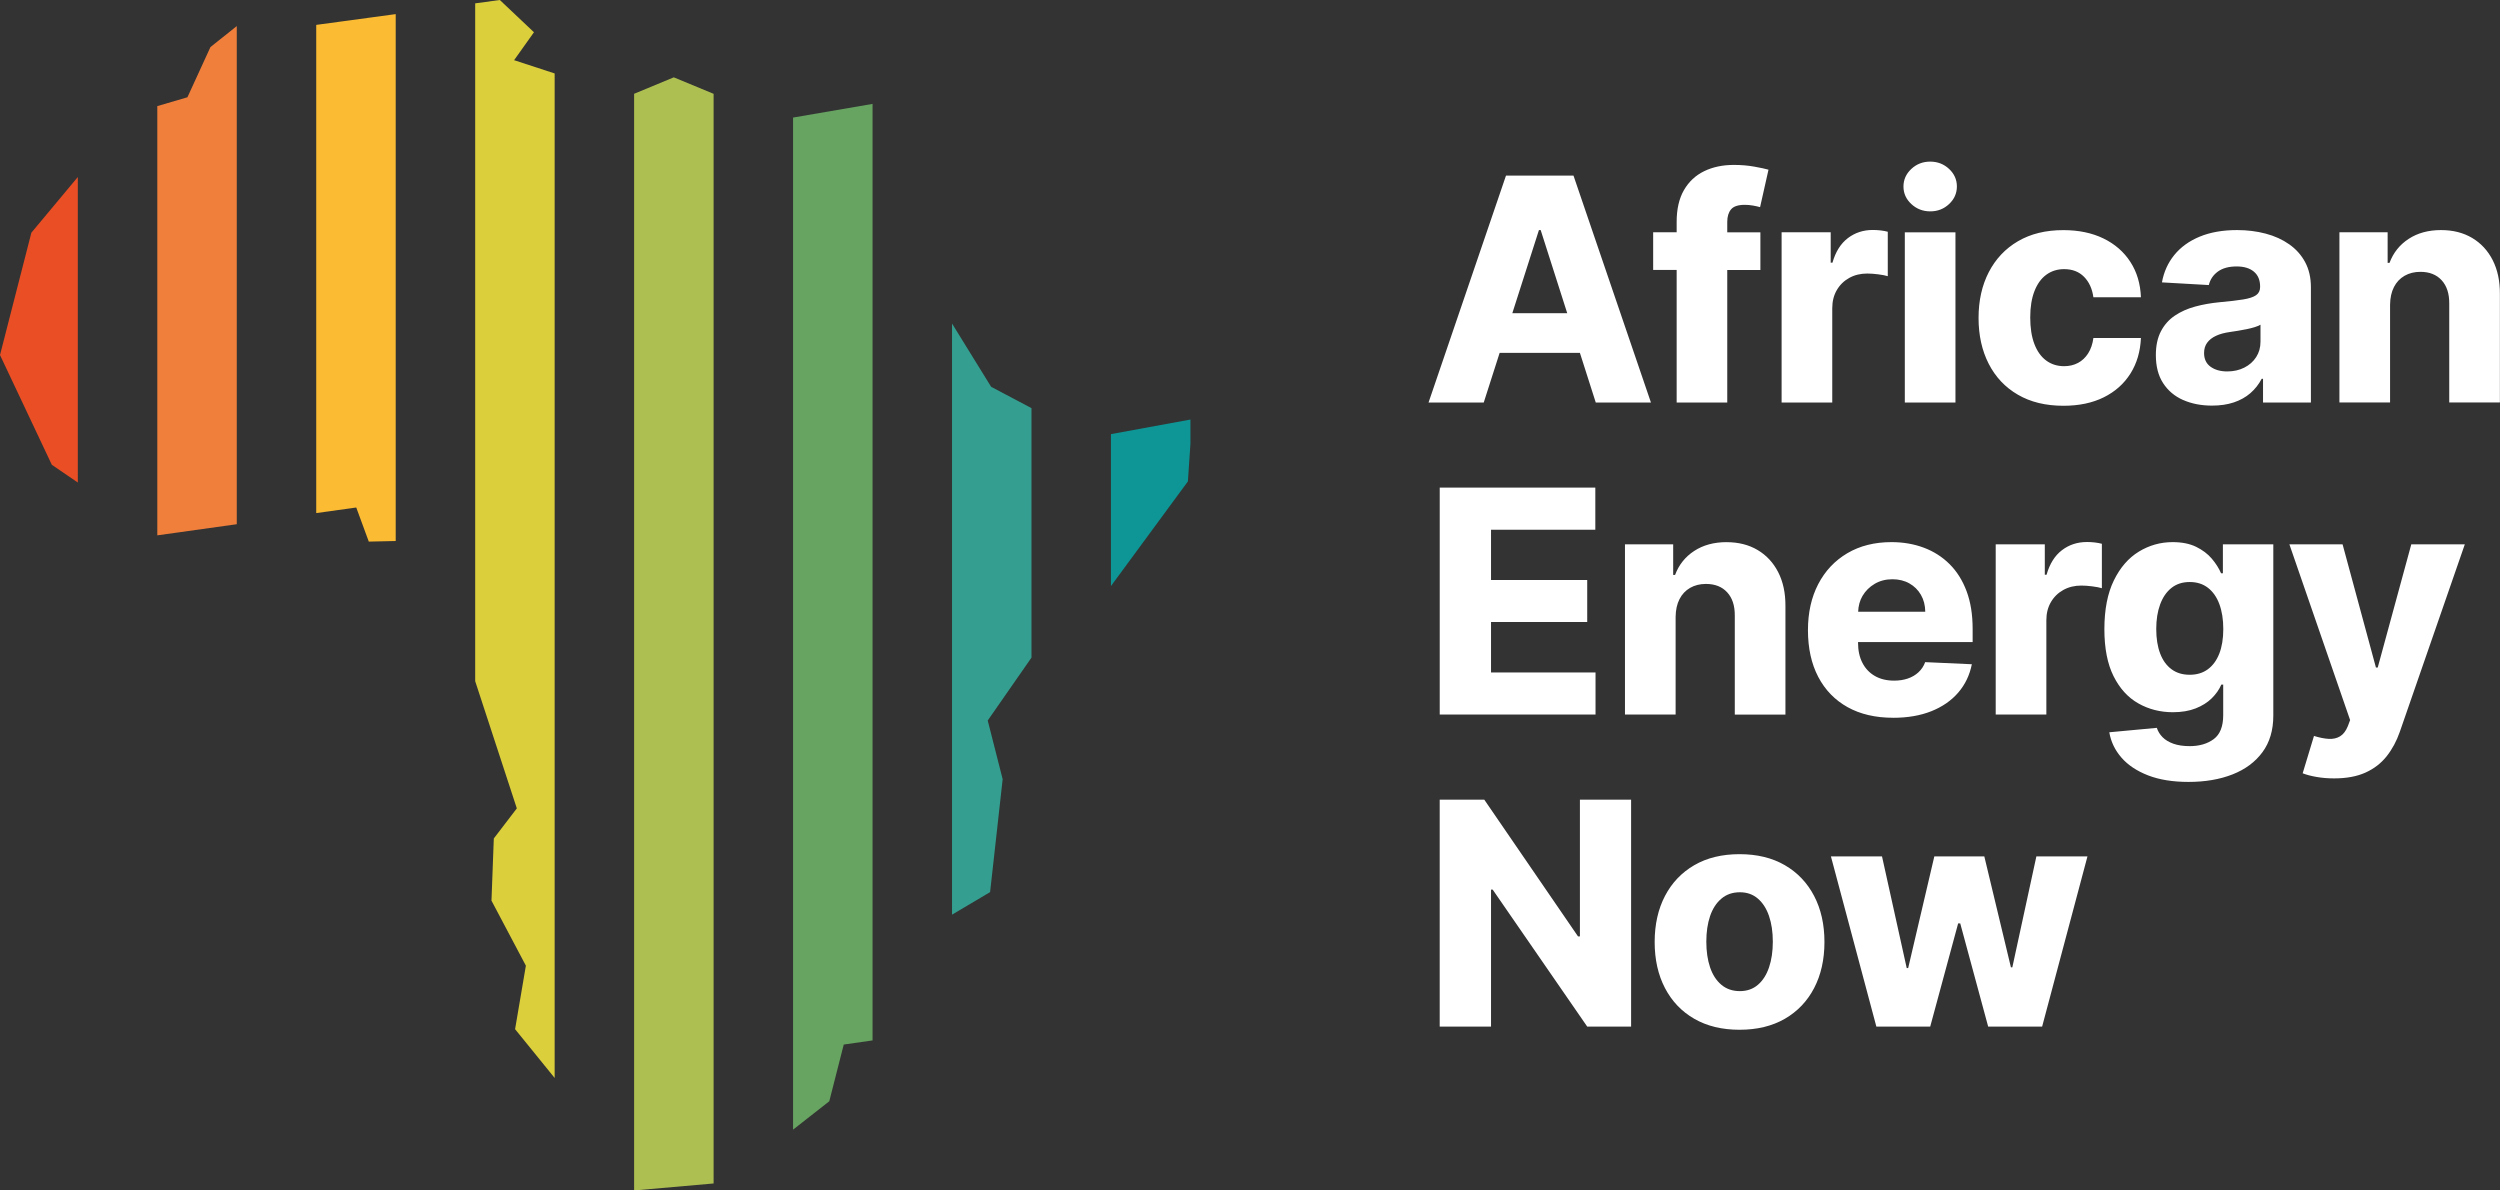
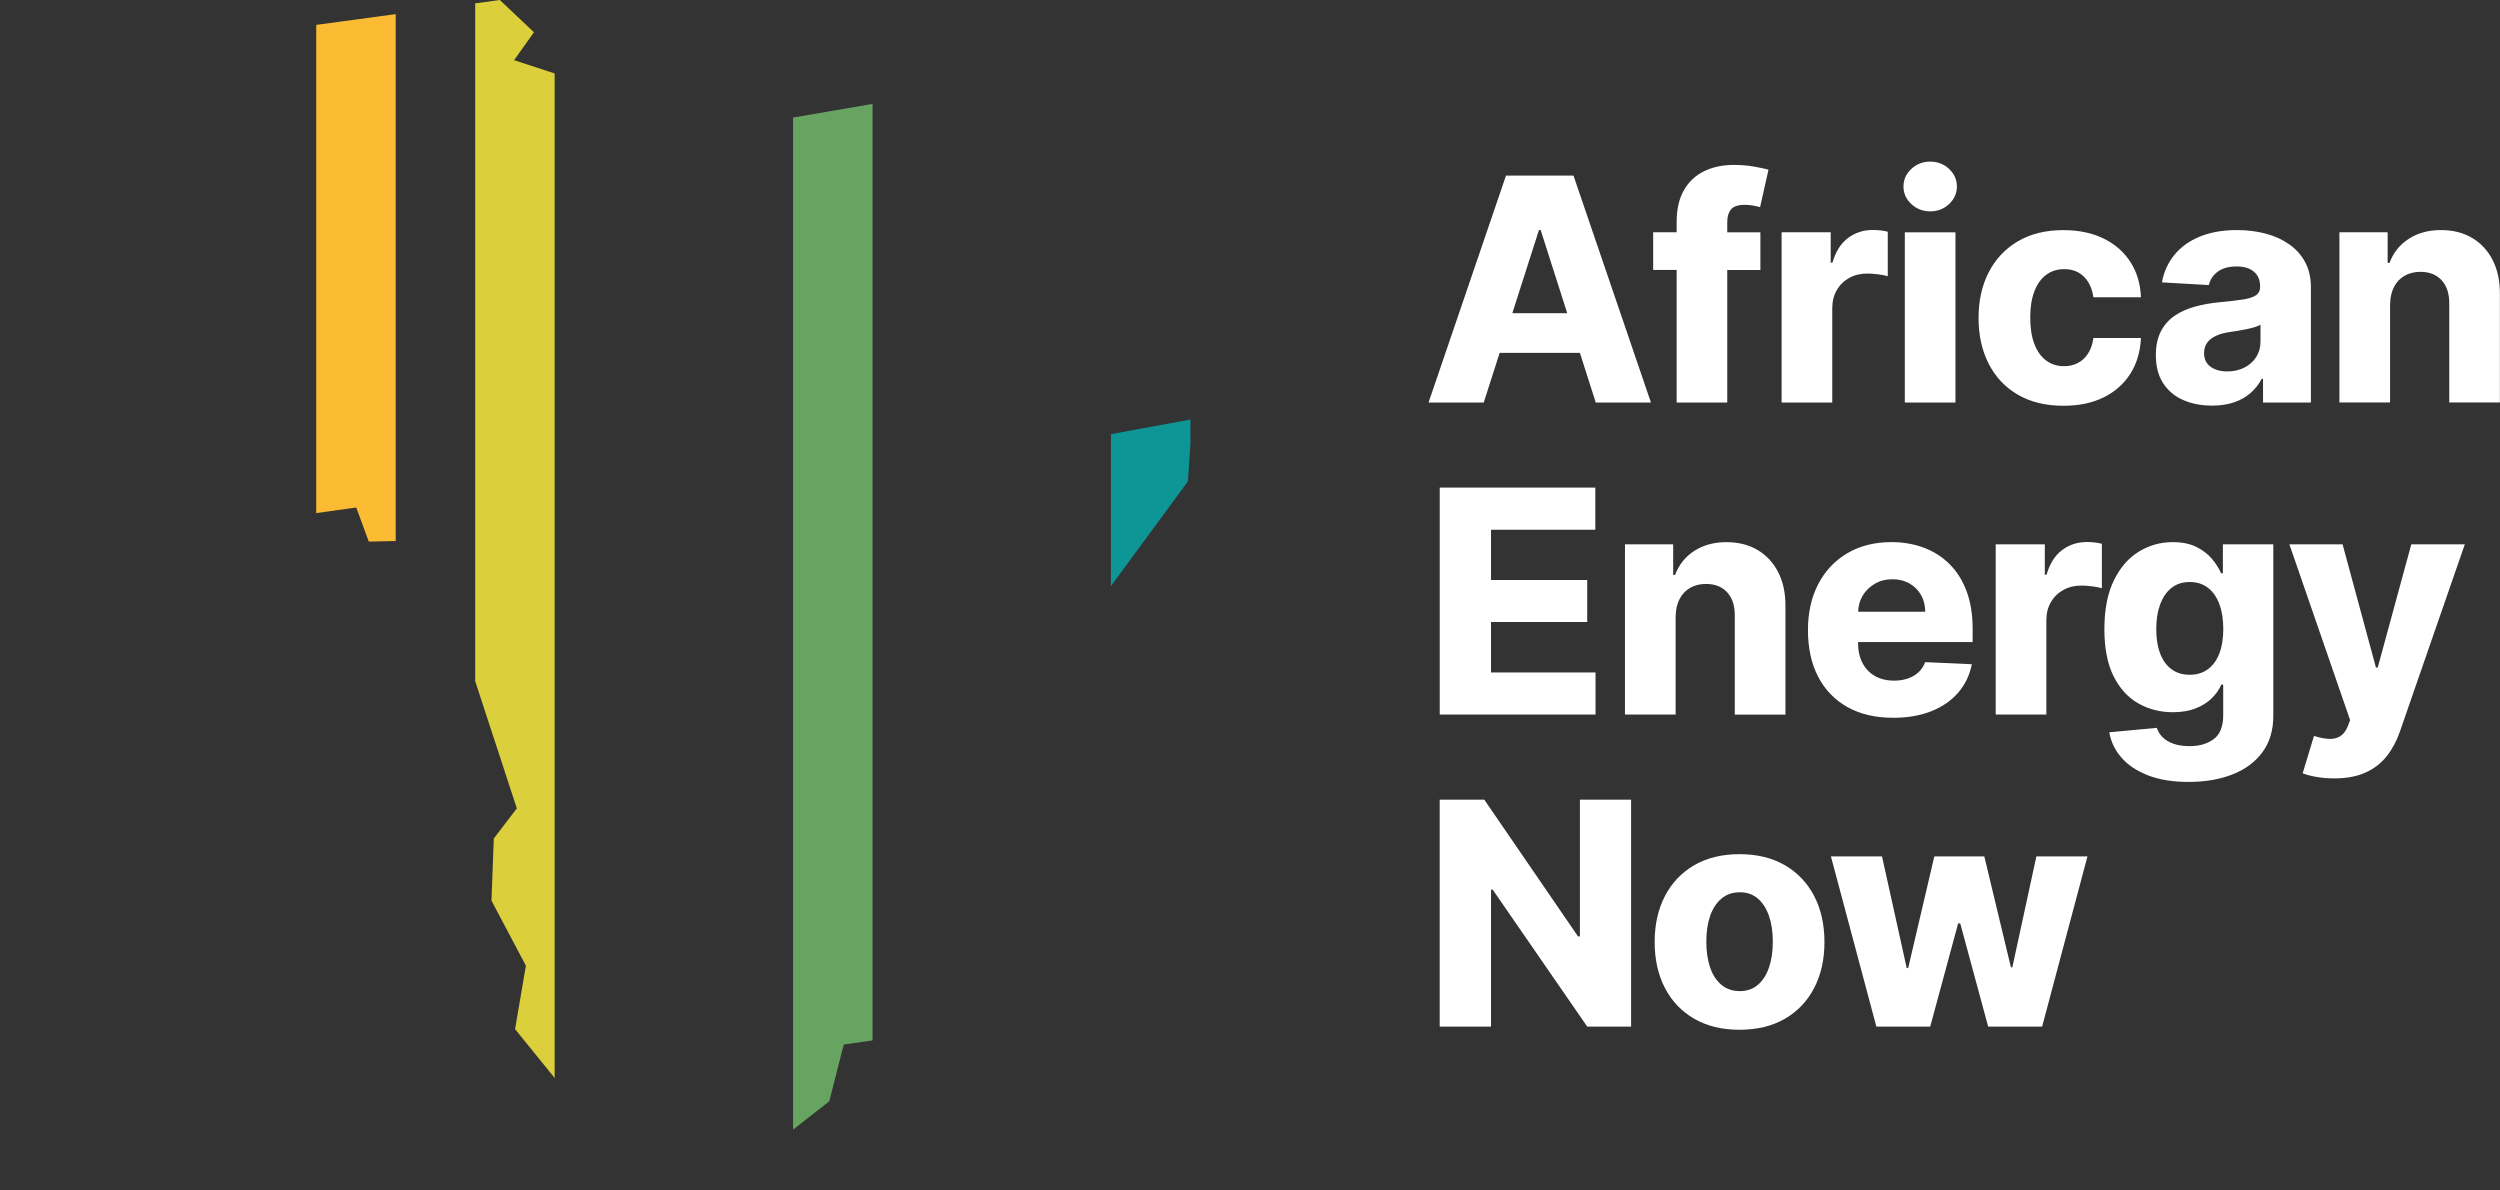
<svg xmlns="http://www.w3.org/2000/svg" xmlns:xlink="http://www.w3.org/1999/xlink" id="Ebene_1" data-name="Ebene 1" viewBox="0 0 119.059 56.693">
  <rect x="0" y="0" width="119.059" height="56.693" fill="#333333" stroke="none" />
  <path id="type" d="M71.417,16.806h3.824l.755,2.364h2.628l-3.689-10.808h-3.214l-3.689,10.808h2.629l.757-2.364Zm1.871-5.848h.085l1.264,3.958h-2.615l1.267-3.958Zm6.558,8.212h2.412v-6.312h1.578v-1.794h-1.578v-.496c0-.253,.06-.452,.18-.596,.119-.144,.338-.217,.654-.217,.126,0,.256,.011,.388,.034,.132,.023,.245,.048,.341,.076l.401-1.784c-.148-.042-.373-.091-.675-.145-.303-.055-.628-.082-.976-.082-.531,0-1.002,.099-1.412,.298-.41,.199-.731,.499-.963,.9-.232,.401-.348,.906-.348,1.514v.496h-1.119v1.794h1.119v6.312Zm7.413-4.496c0-.324,.072-.61,.216-.858,.144-.248,.343-.442,.594-.581,.251-.139,.535-.208,.853-.208,.155,0,.329,.012,.522,.037,.194,.025,.347,.054,.459,.089v-2.116c-.102-.028-.217-.049-.346-.064-.129-.014-.251-.021-.367-.021-.45,0-.846,.129-1.187,.388-.341,.259-.586,.649-.734,1.169h-.084v-1.446h-2.338v8.106h2.412v-4.496Zm3.455,4.496h2.412V11.064h-2.412v8.106Zm1.214-9.104c.348,0,.647-.116,.894-.348,.248-.233,.372-.512,.372-.839,0-.324-.124-.602-.372-.834-.248-.232-.548-.348-.9-.348-.349,0-.648,.116-.897,.348-.25,.232-.375,.512-.375,.839,0,.324,.125,.602,.375,.834,.25,.232,.551,.348,.903,.348Zm9.532,7.724c.305-.484,.47-1.048,.499-1.692h-2.264c-.038,.285-.121,.528-.248,.728-.127,.201-.288,.353-.483,.457-.196,.104-.416,.156-.662,.156-.327,0-.612-.089-.855-.269-.243-.179-.43-.441-.562-.786-.132-.344-.198-.767-.198-1.266,0-.493,.067-.91,.201-1.253,.134-.344,.322-.604,.564-.781,.243-.178,.526-.267,.85-.267,.391,0,.706,.121,.947,.365,.241,.243,.39,.568,.446,.976h2.264c-.025-.644-.192-1.206-.504-1.687-.311-.48-.739-.852-1.283-1.116-.544-.264-1.18-.396-1.908-.396-.838,0-1.557,.176-2.159,.528-.602,.352-1.065,.843-1.391,1.472-.326,.63-.488,1.358-.488,2.185,0,.823,.161,1.55,.483,2.18,.322,.63,.784,1.121,1.388,1.472,.603,.352,1.327,.528,2.171,.528,.742,0,1.383-.135,1.924-.404,.54-.269,.963-.646,1.267-1.129Zm2.506,1.258c.403,.179,.863,.269,1.38,.269,.387,0,.733-.051,1.037-.153,.304-.102,.566-.248,.786-.438,.22-.19,.4-.419,.541-.686h.064v1.129h2.28v-5.489c0-.457-.092-.856-.275-1.196-.183-.34-.436-.623-.758-.849-.322-.227-.696-.397-1.121-.509-.426-.113-.88-.169-1.361-.169-.686,0-1.281,.105-1.784,.314-.503,.209-.906,.502-1.209,.876-.303,.375-.498,.808-.586,1.301l2.232,.127c.064-.264,.207-.478,.43-.641,.224-.163,.522-.245,.894-.245,.352,0,.626,.083,.823,.248,.197,.166,.296,.401,.296,.708v.026c0,.169-.065,.298-.193,.388-.129,.089-.335,.158-.62,.203-.285,.046-.662,.09-1.129,.132-.404,.039-.789,.107-1.153,.206-.364,.099-.687,.243-.968,.433-.282,.19-.502,.439-.662,.747-.16,.308-.24,.685-.24,1.132,0,.535,.115,.98,.346,1.335,.23,.355,.547,.623,.95,.802Zm1.148-2.726c.098-.136,.239-.245,.422-.33,.183-.085,.403-.144,.66-.18,.119-.017,.249-.038,.39-.06,.141-.023,.28-.049,.417-.077,.137-.028,.262-.06,.375-.095,.112-.035,.204-.074,.275-.116v.812c0,.275-.069,.518-.206,.731-.137,.213-.326,.38-.565,.501-.24,.121-.51,.182-.813,.182-.324,0-.588-.075-.794-.224s-.309-.367-.309-.652c0-.194,.049-.358,.148-.493Zm13.598-3.932c-.233-.456-.559-.808-.979-1.058-.42-.25-.914-.375-1.481-.375-.602,0-1.116,.14-1.544,.42-.428,.28-.731,.66-.91,1.142h-.09v-1.457h-2.296v8.106h2.412v-4.655c.004-.328,.065-.608,.185-.842,.119-.234,.288-.413,.506-.538,.218-.125,.47-.187,.755-.187,.429,0,.766,.134,1.011,.401,.245,.268,.365,.637,.361,1.108v4.713h2.412v-5.167c.004-.62-.111-1.157-.343-1.612Zm-42.737,12.838v-2.006h-7.41v10.808h7.42v-2.006h-4.977v-2.401h4.581v-2h-4.581v-2.396h4.966Zm6.252,.591c-.602,0-1.116,.14-1.544,.42-.427,.28-.731,.66-.91,1.142h-.09v-1.457h-2.296v8.106h2.412v-4.654c.004-.328,.065-.608,.185-.842,.119-.234,.288-.413,.506-.538s.47-.187,.755-.187c.429,0,.766,.134,1.011,.401,.245,.268,.365,.637,.361,1.109v4.713h2.412v-5.167c.004-.62-.111-1.157-.343-1.612-.233-.456-.559-.808-.979-1.058-.42-.25-.914-.375-1.481-.375Zm7.931,8.365c.69,0,1.296-.105,1.821-.314,.524-.209,.951-.505,1.28-.887,.329-.382,.544-.832,.647-1.349l-2.222-.1c-.07,.19-.177,.351-.32,.483-.142,.132-.312,.231-.509,.298-.197,.067-.414,.1-.649,.1-.355,0-.661-.074-.918-.222-.257-.148-.455-.356-.593-.626-.139-.269-.208-.586-.208-.952v-.037h5.457v-.633c0-.679-.096-1.275-.288-1.789-.192-.513-.462-.944-.81-1.29-.349-.347-.758-.608-1.23-.784-.472-.176-.984-.264-1.536-.264-.805,0-1.506,.176-2.103,.528-.596,.352-1.058,.842-1.385,1.47-.327,.628-.491,1.359-.491,2.192,0,.862,.164,1.606,.491,2.23,.327,.624,.794,1.104,1.399,1.441,.605,.336,1.328,.504,2.169,.504Zm-1.457-5.806c.141-.239,.334-.43,.581-.575,.246-.144,.526-.217,.839-.217,.306,0,.576,.066,.81,.198,.234,.132,.418,.314,.551,.546,.134,.232,.202,.499,.206,.802h-3.196c.011-.277,.077-.53,.209-.755Zm10.685-2.565c-.45,0-.846,.129-1.187,.388-.341,.259-.586,.649-.734,1.169h-.084v-1.446h-2.338v8.106h2.412v-4.496c0-.324,.072-.61,.216-.858,.144-.248,.343-.442,.594-.581,.252-.139,.536-.208,.853-.208,.155,0,.329,.012,.522,.037,.194,.025,.347,.054,.459,.089v-2.116c-.102-.028-.217-.049-.346-.064-.129-.014-.251-.021-.367-.021Zm6.474,1.488h-.085c-.102-.236-.249-.468-.44-.694-.192-.227-.441-.415-.747-.565-.306-.149-.679-.224-1.119-.224-.577,0-1.113,.15-1.607,.451-.494,.301-.892,.758-1.192,1.372-.301,.614-.452,1.389-.452,2.325,0,.908,.146,1.654,.438,2.238,.292,.584,.685,1.016,1.18,1.295,.494,.28,1.042,.42,1.644,.42,.415,0,.777-.061,1.085-.182,.308-.121,.563-.282,.765-.48,.202-.199,.355-.416,.457-.652h.09v1.457c0,.534-.151,.914-.451,1.137-.301,.223-.682,.335-1.143,.335-.303,0-.561-.038-.776-.114-.214-.076-.387-.179-.517-.311-.13-.132-.222-.281-.274-.446l-2.264,.211c.077,.451,.271,.854,.581,1.209,.309,.355,.732,.636,1.267,.844,.534,.207,1.177,.311,1.926,.311,.792,0,1.491-.12,2.098-.359,.607-.239,1.082-.593,1.425-1.061,.343-.468,.514-1.046,.514-1.736v-8.159h-2.401v1.378Zm-.169,3.826c-.127,.324-.309,.572-.546,.747-.237,.174-.525,.261-.863,.261-.341,0-.631-.087-.868-.264-.238-.176-.418-.426-.541-.752-.123-.325-.185-.713-.185-1.164,0-.443,.061-.833,.185-1.169,.123-.336,.303-.598,.538-.786,.236-.188,.526-.282,.871-.282,.342,0,.631,.092,.868,.275,.237,.183,.419,.442,.544,.778,.124,.336,.187,.731,.187,1.185,0,.458-.064,.848-.19,1.172Zm7.545,.665h-.085l-1.589-5.869h-2.533l2.892,8.37-.111,.296c-.092,.225-.214,.384-.367,.477-.153,.093-.334,.134-.544,.122-.209-.013-.442-.059-.699-.14l-.539,1.779c.18,.071,.399,.129,.66,.174,.26,.046,.54,.069,.839,.069,.587,0,1.085-.092,1.494-.277,.408-.185,.744-.444,1.008-.778,.264-.334,.471-.72,.623-1.156l3.098-8.935h-2.549l-1.599,5.869Zm-37.995,12.803h-.09l-4.465-6.513h-2.122v10.808h2.444v-6.523h.079l4.502,6.523h2.09v-10.808h-2.438v6.513Zm9.759-3.392c-.604-.35-1.322-.524-2.156-.524-.834,0-1.552,.174-2.156,.524-.603,.35-1.069,.84-1.396,1.467-.327,.628-.491,1.359-.491,2.193,0,.834,.164,1.565,.491,2.192,.327,.628,.792,1.116,1.396,1.464,.604,.348,1.322,.522,2.156,.522,.834,0,1.552-.174,2.156-.522,.603-.348,1.069-.837,1.396-1.464,.327-.628,.491-1.359,.491-2.192,0-.835-.164-1.566-.491-2.193s-.792-1.117-1.396-1.467Zm-.752,4.866c-.12,.354-.296,.631-.53,.831-.234,.201-.52,.301-.858,.301-.348,0-.642-.1-.881-.301-.24-.201-.419-.477-.539-.831-.119-.353-.179-.761-.179-1.222s.06-.867,.179-1.219c.12-.352,.299-.63,.539-.831,.239-.203,.533-.304,.881-.304,.338,0,.624,.101,.858,.304,.234,.202,.411,.479,.53,.831,.12,.351,.18,.758,.18,1.219s-.06,.868-.18,1.222Zm11.588-.002h-.069l-1.267-5.283h-2.38l-1.246,5.32h-.069l-1.177-5.32h-2.433l2.164,8.106h2.565l1.33-4.913h.1l1.33,4.913h2.57l2.159-8.106h-2.433l-1.145,5.283Z" style="fill: #fff;" />
  <g id="logoMark">
    <a xlink:href="31.9643137254902">
-       <polygon id="logoMark_PathItem_" data-name="logoMark &amp;lt;PathItem&amp;gt;" points="32.088 3.683 30.199 4.467 30.199 56.693 33.984 56.361 33.984 4.468 32.088 3.683" style="fill: #aebf52;" />
-     </a>
+       </a>
    <a xlink:href="45.8341176470588">
      <polygon id="logoMark_PathItem_-2" data-name="logoMark &amp;lt;PathItem&amp;gt;" points="37.769 5.599 37.769 53.797 39.493 52.447 40.182 49.745 41.554 49.548 41.554 4.948 37.769 5.599" style="fill: #67a461;" />
    </a>
    <a xlink:href="23.9882352941177">
      <polygon id="logoMark_PathItem_-3" data-name="logoMark &amp;lt;PathItem&amp;gt;" points="24.483 2.866 25.429 1.536 23.804 0 22.63 .159 22.63 32.44 24.613 38.498 23.517 39.931 23.406 42.892 25.044 45.989 24.53 49.013 26.415 51.337 26.415 3.498 24.483 2.866" style="fill: #dbcf3c;" />
    </a>
    <a xlink:href="39.941568627451">
-       <polygon id="logoMark_PathItem_-4" data-name="logoMark &amp;lt;PathItem&amp;gt;" points="10.021 2.244 8.926 4.632 7.491 5.053 7.491 25.495 11.276 24.965 11.276 1.241 10.021 2.244" style="fill: #f07f3c;" />
-     </a>
+       </a>
    <a xlink:href="53.1149019607843">
-       <polygon id="logoMark_PathItem_-5" data-name="logoMark &amp;lt;PathItem&amp;gt;" points="1.494 11.081 0 16.908 2.468 22.135 3.706 22.98 3.706 8.429 1.494 11.081" style="fill: #e94e24;" />
-     </a>
+       </a>
    <a xlink:href="25.0121568627451">
      <polygon id="logoMark_PathItem_-6" data-name="logoMark &amp;lt;PathItem&amp;gt;" points="15.06 1.185 15.06 24.435 16.966 24.169 17.563 25.793 18.845 25.765 18.845 .672 15.06 1.185" style="fill: #fbbc33;" />
    </a>
    <a xlink:href="50.8639215686275">
-       <polygon id="logoMark_PathItem_-7" data-name="logoMark &amp;lt;PathItem&amp;gt;" points="47.201 18.421 45.339 15.408 45.339 43.559 47.152 42.485 47.75 37.108 47.039 34.313 49.123 31.318 49.123 19.437 47.201 18.421" style="fill: #349f90;" />
-     </a>
+       </a>
    <a xlink:href="57.2850980392157">
      <polygon id="logoMark_PathItem_-8" data-name="logoMark &amp;lt;PathItem&amp;gt;" points="56.693 21.137 56.693 19.98 52.908 20.674 52.908 27.91 56.572 22.927 56.693 21.137" style="fill: #0d9695;" />
    </a>
  </g>
</svg>